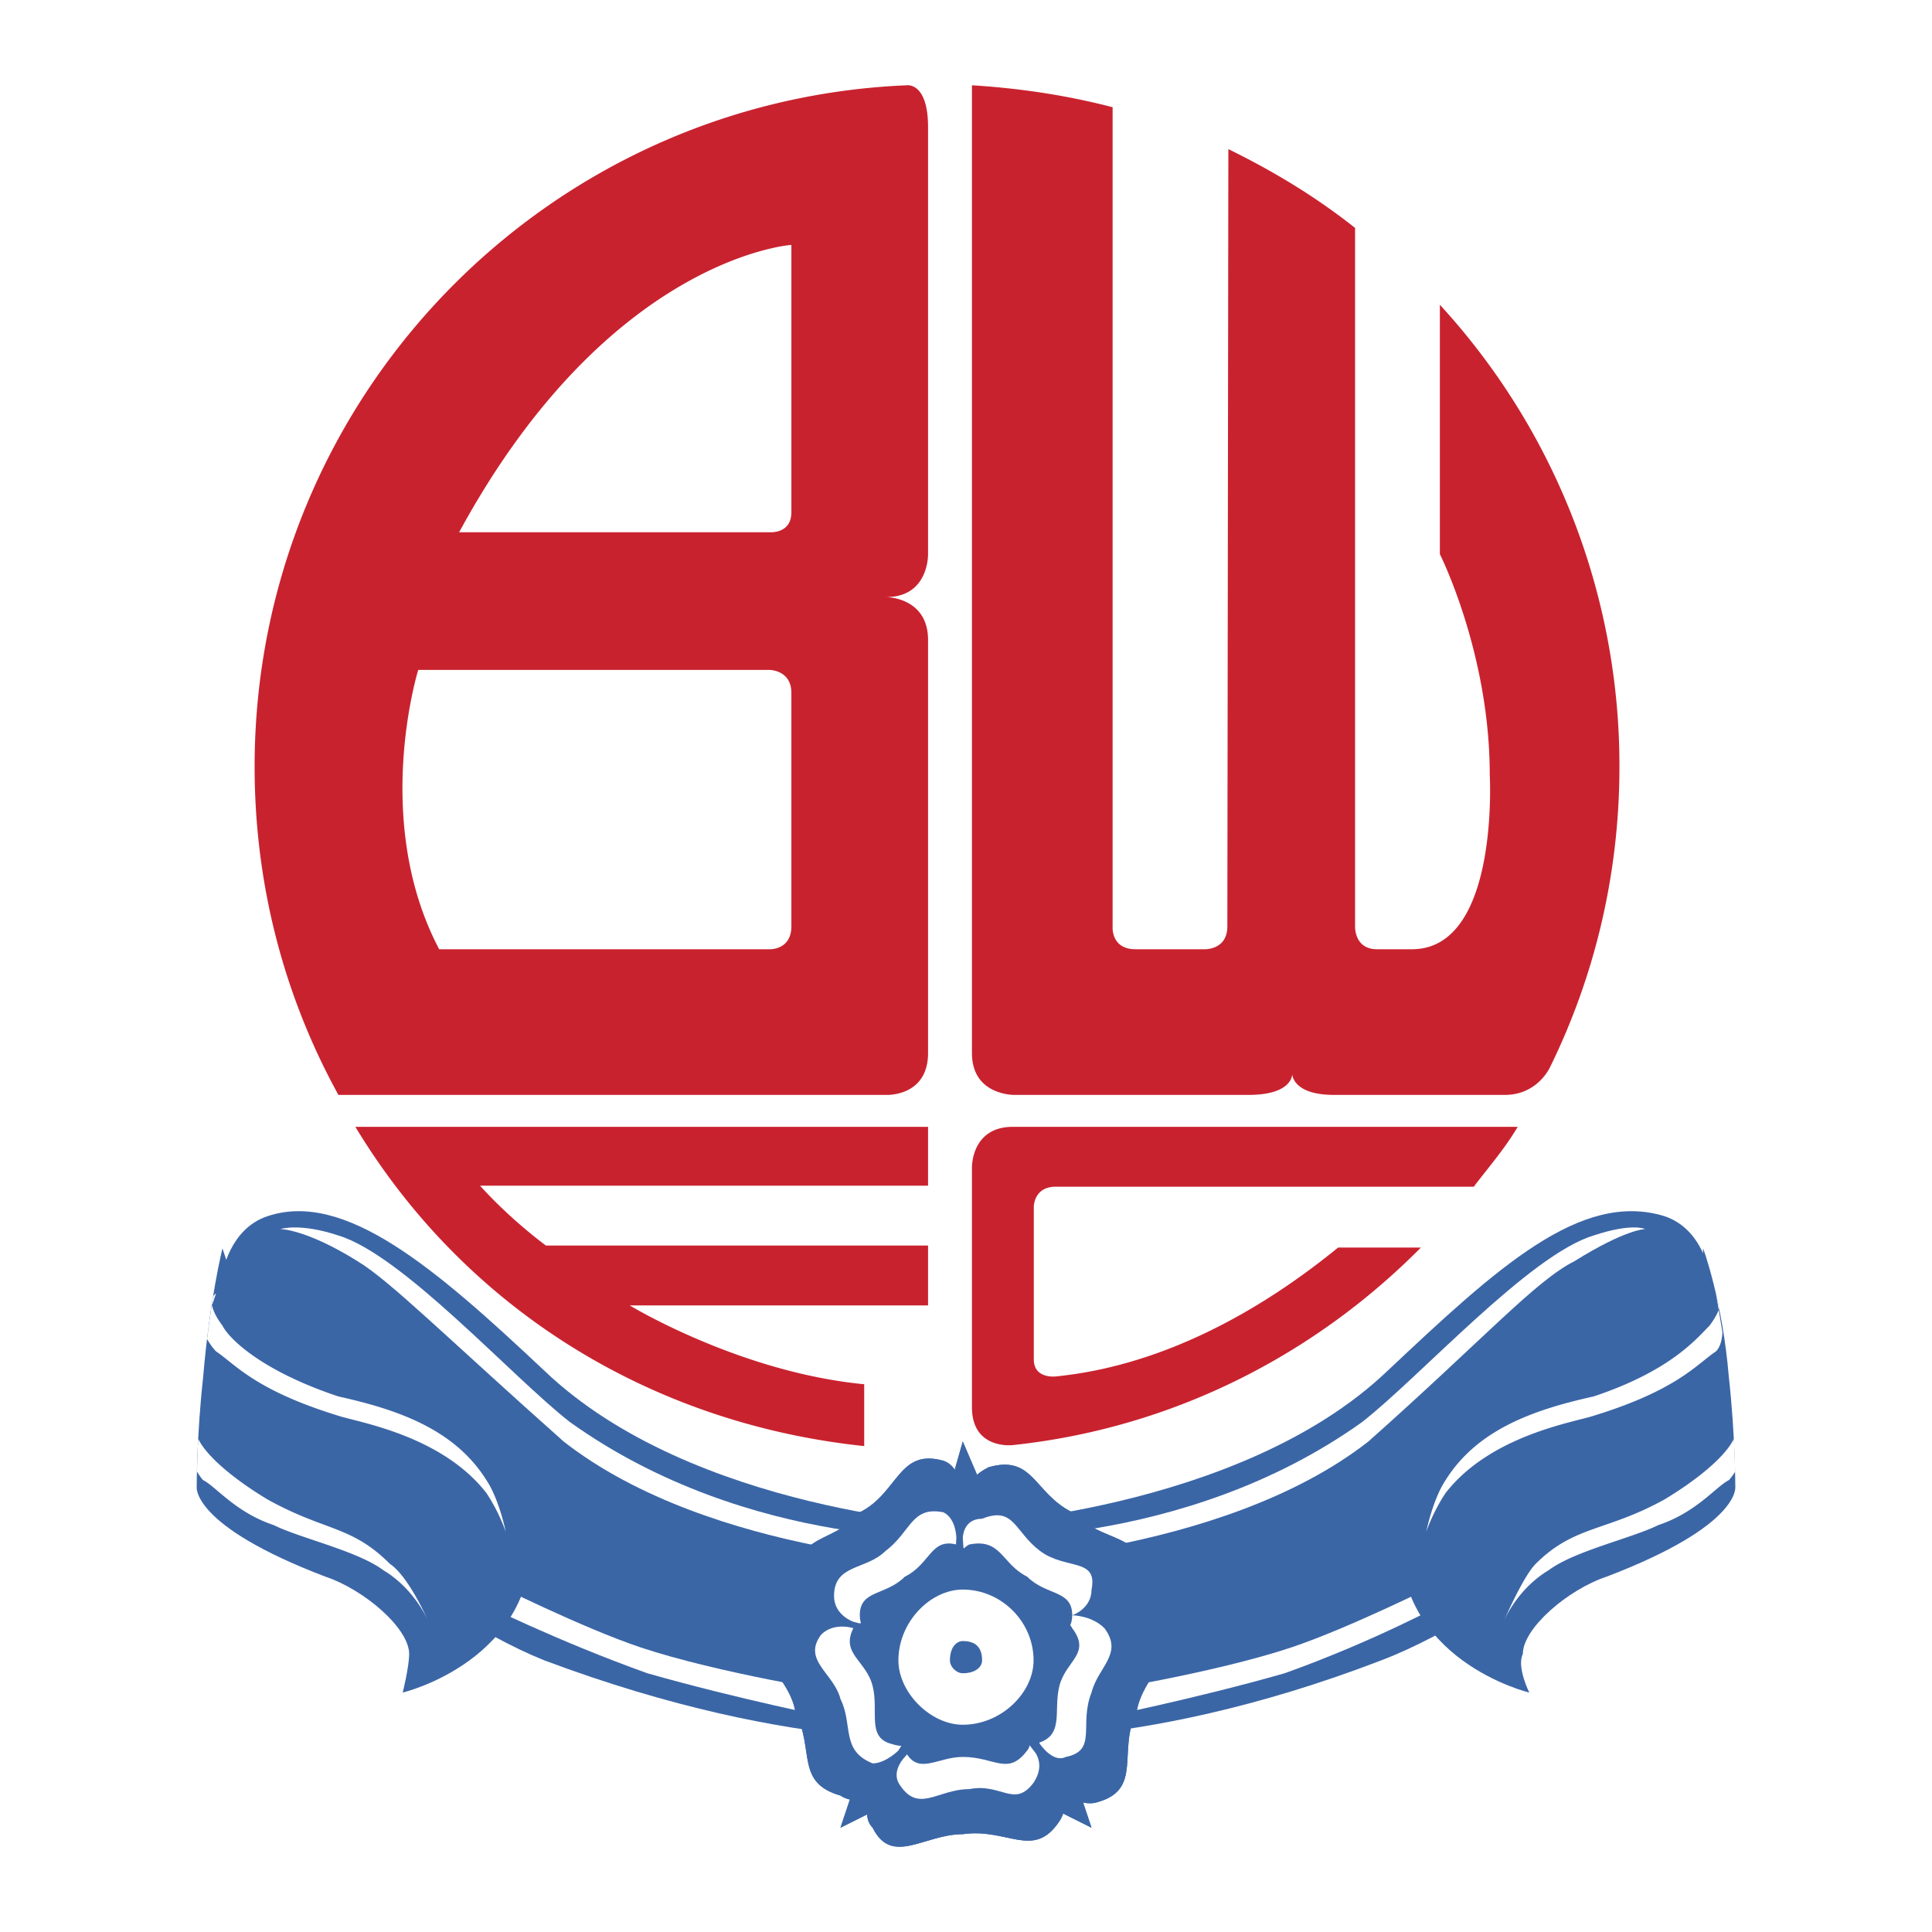
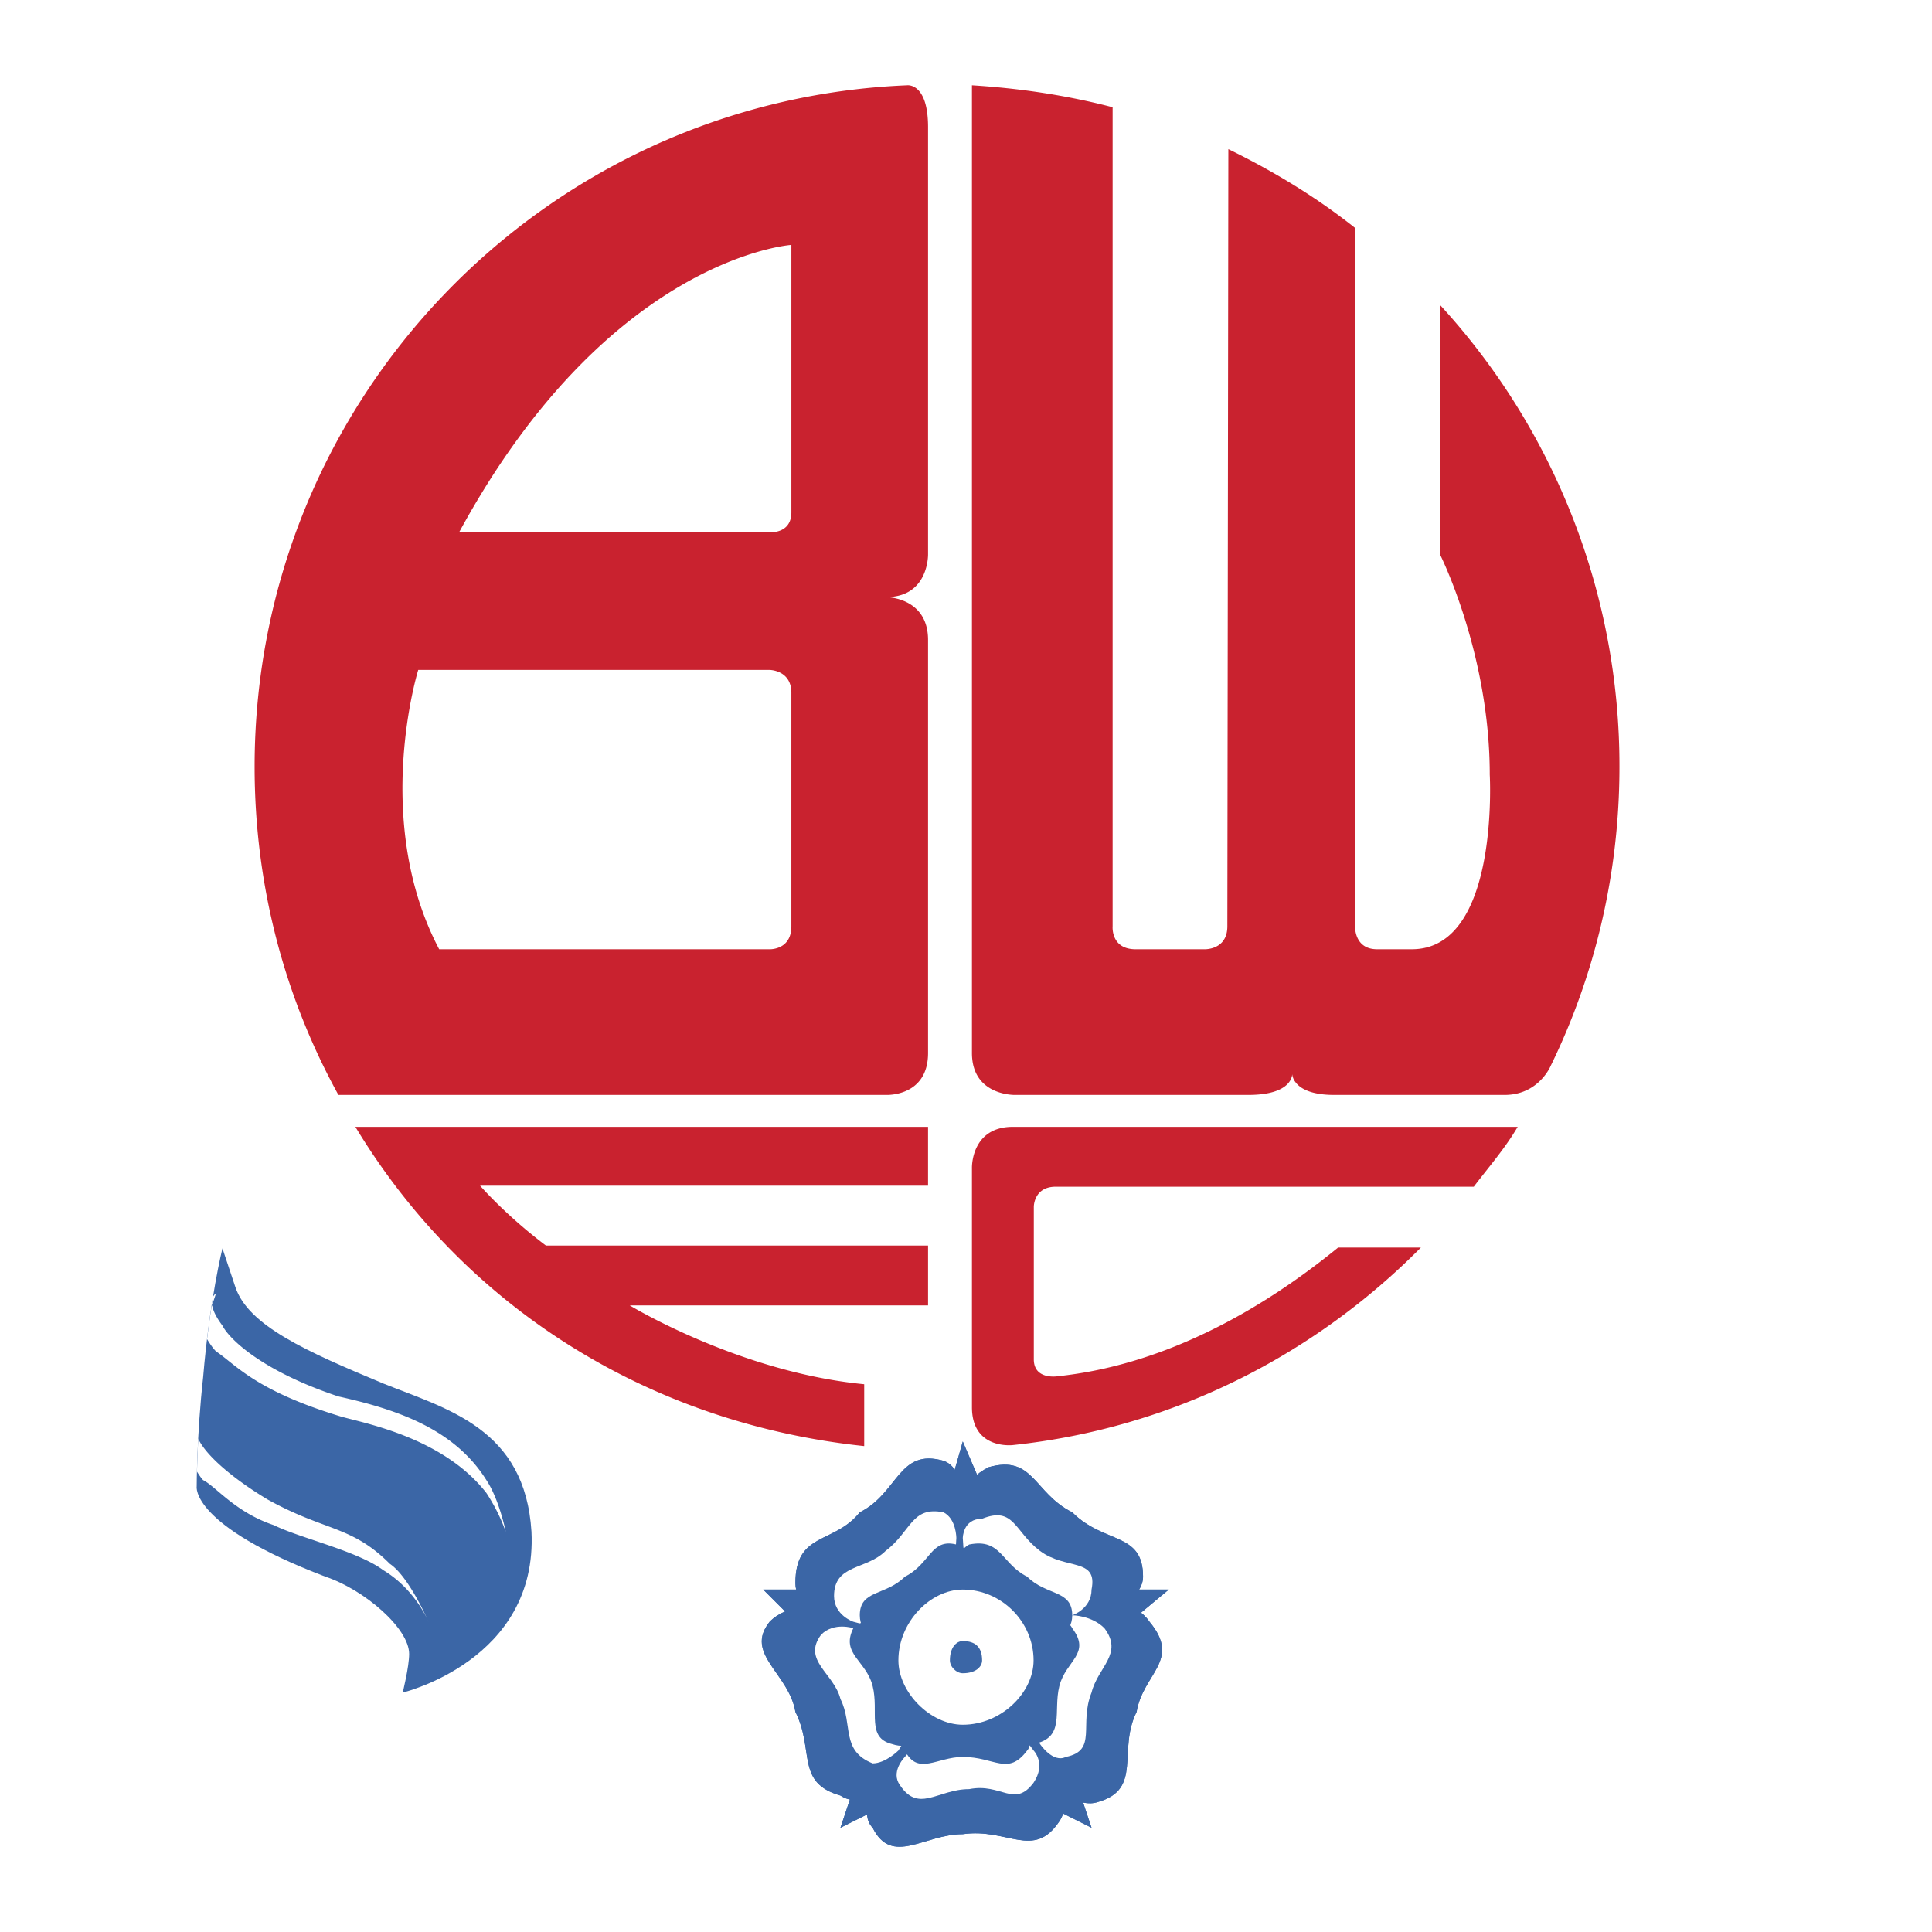
<svg xmlns="http://www.w3.org/2000/svg" width="2500" height="2500" viewBox="0 0 192.756 192.756">
  <g fill-rule="evenodd" clip-rule="evenodd">
-     <path fill="#fff" d="M0 0h192.756v192.756H0V0z" />
-     <path d="M96.057 173.363S80 175.29 54.308 165.655c-12.846-5.138-30.829-21.195-30.829-21.195l-1.285-17.342s.643-4.495 4.496-5.78c7.708-2.569 16.7 5.139 27.618 15.415 14.772 14.131 41.749 15.415 41.749 15.415s27.619-1.284 42.391-15.415c10.92-10.276 19.27-17.984 27.619-15.415 3.854 1.285 4.496 5.78 4.496 5.78l-1.285 17.342s-17.984 16.058-31.473 21.195c-25.049 9.635-41.748 7.708-41.748 7.708z" fill="#3b66a6" />
    <path d="M47.886 159.875s7.708 3.854 16.699 7.065c8.992 2.569 18.626 4.496 18.626 4.496l.642-2.569s-12.203-1.927-19.911-4.496c-5.78-1.927-14.772-6.423-14.772-6.423l-1.284 1.927zM144.229 159.875s-7.066 3.854-16.057 7.065c-8.992 2.569-18.627 4.496-18.627 4.496l-.643-2.569s12.203-1.927 19.91-4.496c5.781-1.927 14.773-6.423 14.773-6.423l.644 1.927zM27.975 122.623s1.926-.643 5.78.642c6.423 1.927 17.342 14.131 23.122 18.627 17.984 12.846 39.179 11.561 39.179 11.561v2.569s-25.049-.643-39.822-12.203c-11.561-10.276-17.341-16.058-20.553-17.984-5.137-3.212-7.706-3.212-7.706-3.212zM164.139 122.623s-1.285-.643-5.139.642c-6.422 1.927-17.342 14.131-23.121 18.627-17.984 12.846-39.822 11.561-39.822 11.561v2.569s25.691-.643 40.465-12.203c11.561-10.276 16.699-16.058 20.553-17.984 5.138-3.212 7.064-3.212 7.064-3.212z" fill="#fff" />
    <path d="M96.057 165.655v-16.057s0-3.211-1.926-3.854c-4.496-1.285-4.496 3.211-8.35 5.139-2.569 3.211-6.423 1.926-6.423 7.064 0 1.927 1.927 3.211 1.927 3.211l14.772 4.497z" fill="#3b66a6" />
    <path d="M96.699 165.655l-15.415-5.138s-2.569-.643-4.496 1.284c-2.569 3.212 1.927 5.139 2.569 8.992 1.927 3.854 0 7.065 4.496 8.35 1.927 1.285 3.854-.643 3.854-.643l8.992-12.845z" fill="#3b66a6" />
    <path d="M96.699 165.014l-9.634 13.487s-1.285 2.569 0 3.854c1.927 3.854 5.138.642 8.992.642 4.496-.642 7.064 2.569 9.635-1.284 1.285-1.927 0-4.496 0-4.496l-8.993-12.203z" fill="#3b66a6" />
    <path d="M96.057 165.014l9.635 13.487s1.926 1.928 3.854 1.285c4.496-1.285 1.926-5.139 3.854-8.992.643-3.854 4.496-5.139 1.285-8.992-1.285-1.927-3.854-1.927-3.854-1.927l-14.774 5.139z" fill="#3b66a6" />
    <path d="M96.057 165.655l15.414-5.138s2.57-1.284 2.57-3.212c0-4.496-3.854-3.211-7.064-6.422-3.855-1.928-3.855-5.781-8.352-4.496-2.568 1.284-3.21 3.854-3.21 3.854l.642 15.414z" fill="#3b66a6" />
    <path fill="#3b66a6" d="M96.057 143.818l-1.285 4.495 1.285 3.212 1.927-3.212-1.927-4.495zM76.146 158.591l3.211 3.211 3.854-.643-2.569-2.568h-4.496zM83.853 182.355l3.854-1.926.642-3.855-3.211 1.927-1.285 3.854zM108.902 182.355l-1.285-3.854-3.211-1.927.643 3.855 3.853 1.926zM116.609 158.591h-4.496l-2.568 2.568 3.211.643 3.853-3.211z" />
    <path d="M96.057 165.655v-16.057s0-3.211-1.926-3.854c-4.496-1.285-4.496 3.211-8.35 5.139-2.569 3.211-6.423 1.926-6.423 7.064 0 1.927 1.927 3.211 1.927 3.211l14.772 4.497z" fill="#3b66a6" />
    <path d="M96.699 165.655l-15.415-5.138s-2.569-.643-4.496 1.284c-2.569 3.212 1.927 5.139 2.569 8.992 1.927 3.854 0 7.065 4.496 8.35 1.927 1.285 3.854-.643 3.854-.643l8.992-12.845z" fill="#3b66a6" />
    <path d="M96.699 165.014l-9.634 13.487s-1.285 2.569 0 3.854c1.927 3.854 5.138.642 8.992.642 4.496-.642 7.064 2.569 9.635-1.284 1.285-1.927 0-4.496 0-4.496l-8.993-12.203z" fill="#3b66a6" />
    <path d="M96.057 165.014l9.635 13.487s1.926 1.928 3.854 1.285c4.496-1.285 1.926-5.139 3.854-8.992.643-3.854 4.496-5.139 1.285-8.992-1.285-1.927-3.854-1.927-3.854-1.927l-14.774 5.139z" fill="#3b66a6" />
    <path d="M96.057 165.655l15.414-5.138s2.57-1.284 2.57-3.212c0-4.496-3.854-3.211-7.064-6.422-3.855-1.928-3.855-5.781-8.352-4.496-2.568 1.284-3.21 3.854-3.21 3.854l.642 15.414z" fill="#3b66a6" />
    <path fill="#3b66a6" d="M96.057 143.818l-1.285 4.495 1.285 3.212 1.927-3.212-1.927-4.495zM76.146 158.591l3.211 3.211 3.854-.643-2.569-2.568h-4.496zM83.853 182.355l3.854-1.926.642-3.855-3.211 1.927-1.285 3.854zM108.902 182.355l-1.285-3.854-3.211-1.927.643 3.855 3.853 1.926zM116.609 158.591h-4.496l-2.568 2.568 3.211.643 3.853-3.211z" />
    <path d="M94.772 164.371l.643-10.919s0-1.927-1.284-2.568c-3.212-.643-3.212 1.926-5.781 3.854-1.927 1.927-5.138 1.284-5.138 4.496 0 1.926 1.927 2.568 1.927 2.568l9.633 2.569zM94.772 166.298l-9.634-3.854s-1.927-.643-3.211.643c-1.927 2.568 1.284 3.854 1.926 6.423 1.285 2.568 0 5.138 3.212 6.423 1.284 0 2.569-1.285 2.569-1.285l5.138-8.35zM97.342 166.94l-7.065 8.35s-1.285 1.284-.642 2.569c1.927 3.211 3.854.642 7.064.642 3.211-.642 4.497 1.928 6.422-.642 1.285-1.927 0-3.212 0-3.212l-5.779-7.707zM98.625 165.014l5.139 8.992s1.285 1.927 2.57 1.284c3.211-.643 1.283-3.212 2.568-6.423.643-2.569 3.211-3.854 1.285-6.423-1.285-1.285-3.211-1.285-3.211-1.285l-8.351 3.855z" fill="#fff" />
    <path d="M96.699 163.087l10.278-1.928s1.926-.642 1.926-2.568c.643-3.212-2.568-1.927-5.139-3.854-2.568-1.928-2.568-4.496-5.779-3.212-1.928 0-1.928 1.927-1.928 1.927l.642 9.635z" fill="#fff" />
    <path d="M96.057 165.655l-5.78 6.423s-.642 1.928 0 2.569c1.285 2.569 3.211.643 5.78.643 3.211 0 4.496 1.927 6.424-.643.641-.642 0-2.569 0-2.569l-6.424-6.423z" fill="#3b66a6" />
    <path d="M96.057 165.655l4.496 7.708s1.285 1.284 2.568.643c3.213-.643 1.928-3.212 2.57-5.781s3.211-3.211 1.285-5.78c-.643-1.285-2.57-.643-2.57-.643l-8.349 3.853z" fill="#3b66a6" />
    <path d="M96.057 165.655l8.992-1.927s1.928-.642 1.928-2.569c0-2.568-2.57-1.926-4.496-3.854-2.57-1.284-2.57-3.854-5.782-3.211-1.284.643-1.284 2.569-1.284 2.569l.642 8.992z" fill="#3b66a6" />
    <path d="M96.057 165.655l1.285-8.991s0-1.927-1.927-2.569c-2.569-.643-2.569 1.927-5.138 3.211-1.927 1.928-4.496 1.285-4.496 3.854 0 1.928 1.927 2.569 1.927 2.569l8.349 1.926z" fill="#3b66a6" />
    <path d="M96.057 165.655l-7.708-3.854s-1.927-.643-3.211.643c-1.285 2.569 1.284 3.211 1.927 5.78.642 2.569-.643 5.139 1.927 5.781 1.927.642 2.569-.643 2.569-.643l4.496-7.707z" fill="#3b66a6" />
    <path d="M89.634 165.655c0-3.854 3.211-7.064 6.422-7.064 3.854 0 7.064 3.211 7.064 7.064 0 3.212-3.211 6.423-7.064 6.423-3.211 0-6.422-3.211-6.422-6.423z" fill="#fff" />
    <path d="M94.772 165.655c0-1.284.643-1.927 1.285-1.927 1.285 0 1.928.643 1.928 1.927 0 .643-.643 1.285-1.928 1.285-.642 0-1.285-.642-1.285-1.285zM22.194 124.55s-1.284 5.138-1.926 12.846c-.643 5.78-.643 10.918-.643 10.918s-.642 3.854 12.846 8.992c3.854 1.285 8.35 5.139 8.35 7.708 0 1.284-.642 3.854-.642 3.854s13.488-3.212 12.846-16.058c-.643-10.276-8.35-12.203-14.772-14.771-7.708-3.212-13.488-5.781-14.772-9.635-.645-1.927-1.287-3.854-1.287-3.854z" fill="#3b66a6" />
    <path d="M50.455 152.81s-.642-3.211-1.927-5.138c-3.211-5.139-8.992-7.065-14.772-8.35-7.708-2.569-10.919-5.78-11.562-7.065-.743-.991-1.006-1.689-1.049-2.177.038-.243.078-.479.116-.706a.815.815 0 0 1 .291-.328l-.455 1.363c-.147.965-.296 2.035-.438 3.193.243.406.564.895.893 1.224 1.927 1.284 3.854 3.854 12.204 6.423 1.927.643 10.276 1.927 14.772 7.707a18.236 18.236 0 0 1 1.927 3.854zM42.748 161.802s-1.927-4.496-3.854-5.78c-3.854-3.854-6.423-3.212-12.204-6.423-3.009-1.806-6.016-4.17-6.911-6.046a110.356 110.356 0 0 0-.124 3.277c.228.361.44.67.612.842 1.284.642 3.211 3.212 7.065 4.496 2.569 1.284 8.35 2.569 10.919 4.496 3.211 1.927 4.497 5.138 4.497 5.138z" fill="#fff" />
-     <path d="M169.92 124.55s1.926 5.138 2.568 12.846c.643 5.78.643 10.918.643 10.918s.643 3.854-12.846 8.992c-3.854 1.285-8.35 5.139-8.35 7.708-.643 1.284.643 3.854.643 3.854s-13.488-3.212-12.846-16.058c0-10.276 8.35-12.203 14.771-14.771 7.709-3.212 13.488-5.781 14.773-9.635.644-1.927.644-3.854.644-3.854z" fill="#3b66a6" />
-     <path d="M142.301 152.81s.643-3.211 1.928-5.138c3.211-5.139 8.992-7.065 14.771-8.35 7.709-2.569 10.277-5.78 11.562-7.065.529-.708.82-1.262.961-1.704a51.13 51.13 0 0 0-.305-1.419l.627 3.766s0 1.284-.641 1.927c-1.928 1.284-3.855 3.854-12.205 6.423-1.926.643-10.275 1.927-14.771 7.707-1.285 1.927-1.927 3.853-1.927 3.853zM150.008 161.802s1.928-4.496 3.213-5.78c3.854-3.854 7.064-3.212 12.846-6.423 3.012-1.806 6.027-4.172 6.92-6.051.07 1.327.111 2.457.129 3.284-.227.362-.455.668-.627.84-1.283.642-3.211 3.212-7.064 4.496-2.57 1.284-8.35 2.569-10.92 4.496-3.212 1.927-4.497 5.138-4.497 5.138z" fill="#fff" />
    <path d="M86.221 144.277c-21.699-2.289-40.015-14.035-50.765-31.853h57.135v5.873H47.899s2.588 2.986 6.569 5.973h38.124v5.972H62.83s10.949 6.669 23.392 7.864v6.171h-.001zM103.143 135.617v-15.229s0-1.991 2.189-1.991h41.707c1.594-2.09 3.086-3.782 4.381-5.973h-50.367c-4.18 0-4.082 4.082-4.082 4.082v23.889c0 4.28 4.082 3.782 4.082 3.782 15.926-1.692 30.061-8.958 40.711-19.708h-8.262c-12.939 10.551-23.391 12.343-27.971 12.84 0 .001-2.388.399-2.388-1.692zM150.125 109.24h-17.021c-4.18 0-4.18-2.091-4.18-2.091s.1 2.091-4.381 2.091h-23.291s-4.281.1-4.281-4.181V8.508c4.779.299 9.457.996 14.035 2.19v81.72s-.199 2.289 2.291 2.289h6.867s2.289.1 2.289-2.289l.1-77.54c4.48 2.19 8.76 4.777 12.643 7.863v69.676s-.1 2.289 2.189 2.289h3.484c8.758 0 7.764-17.418 7.764-17.418 0-12.144-4.977-21.998-4.977-21.998V30.407a67.978 67.978 0 0 1 17.916 46.086c0 10.75-2.488 20.903-6.867 29.861 0 0-1.195 2.886-4.58 2.886zM92.592 12.689v42.602s.1 4.28-4.181 4.28c0 0 4.181 0 4.181 4.28v41.208c0 4.38-4.181 4.181-4.181 4.181H33.764c-5.375-9.755-8.361-20.903-8.361-32.748 0-36.63 28.866-66.491 65.099-67.984-.001 0 2.09-.298 2.09 4.181zM78.955 69.127c0-2.29-2.19-2.29-2.19-2.29H41.728s-4.678 15.03 2.09 27.871h32.947s2.19.1 2.19-2.289V69.127zM45.809 53.101h30.957s2.19.199 2.19-1.991V24.435c-.001 0-18.217 1.194-33.147 28.666z" fill="#c9222f" />
  </g>
</svg>